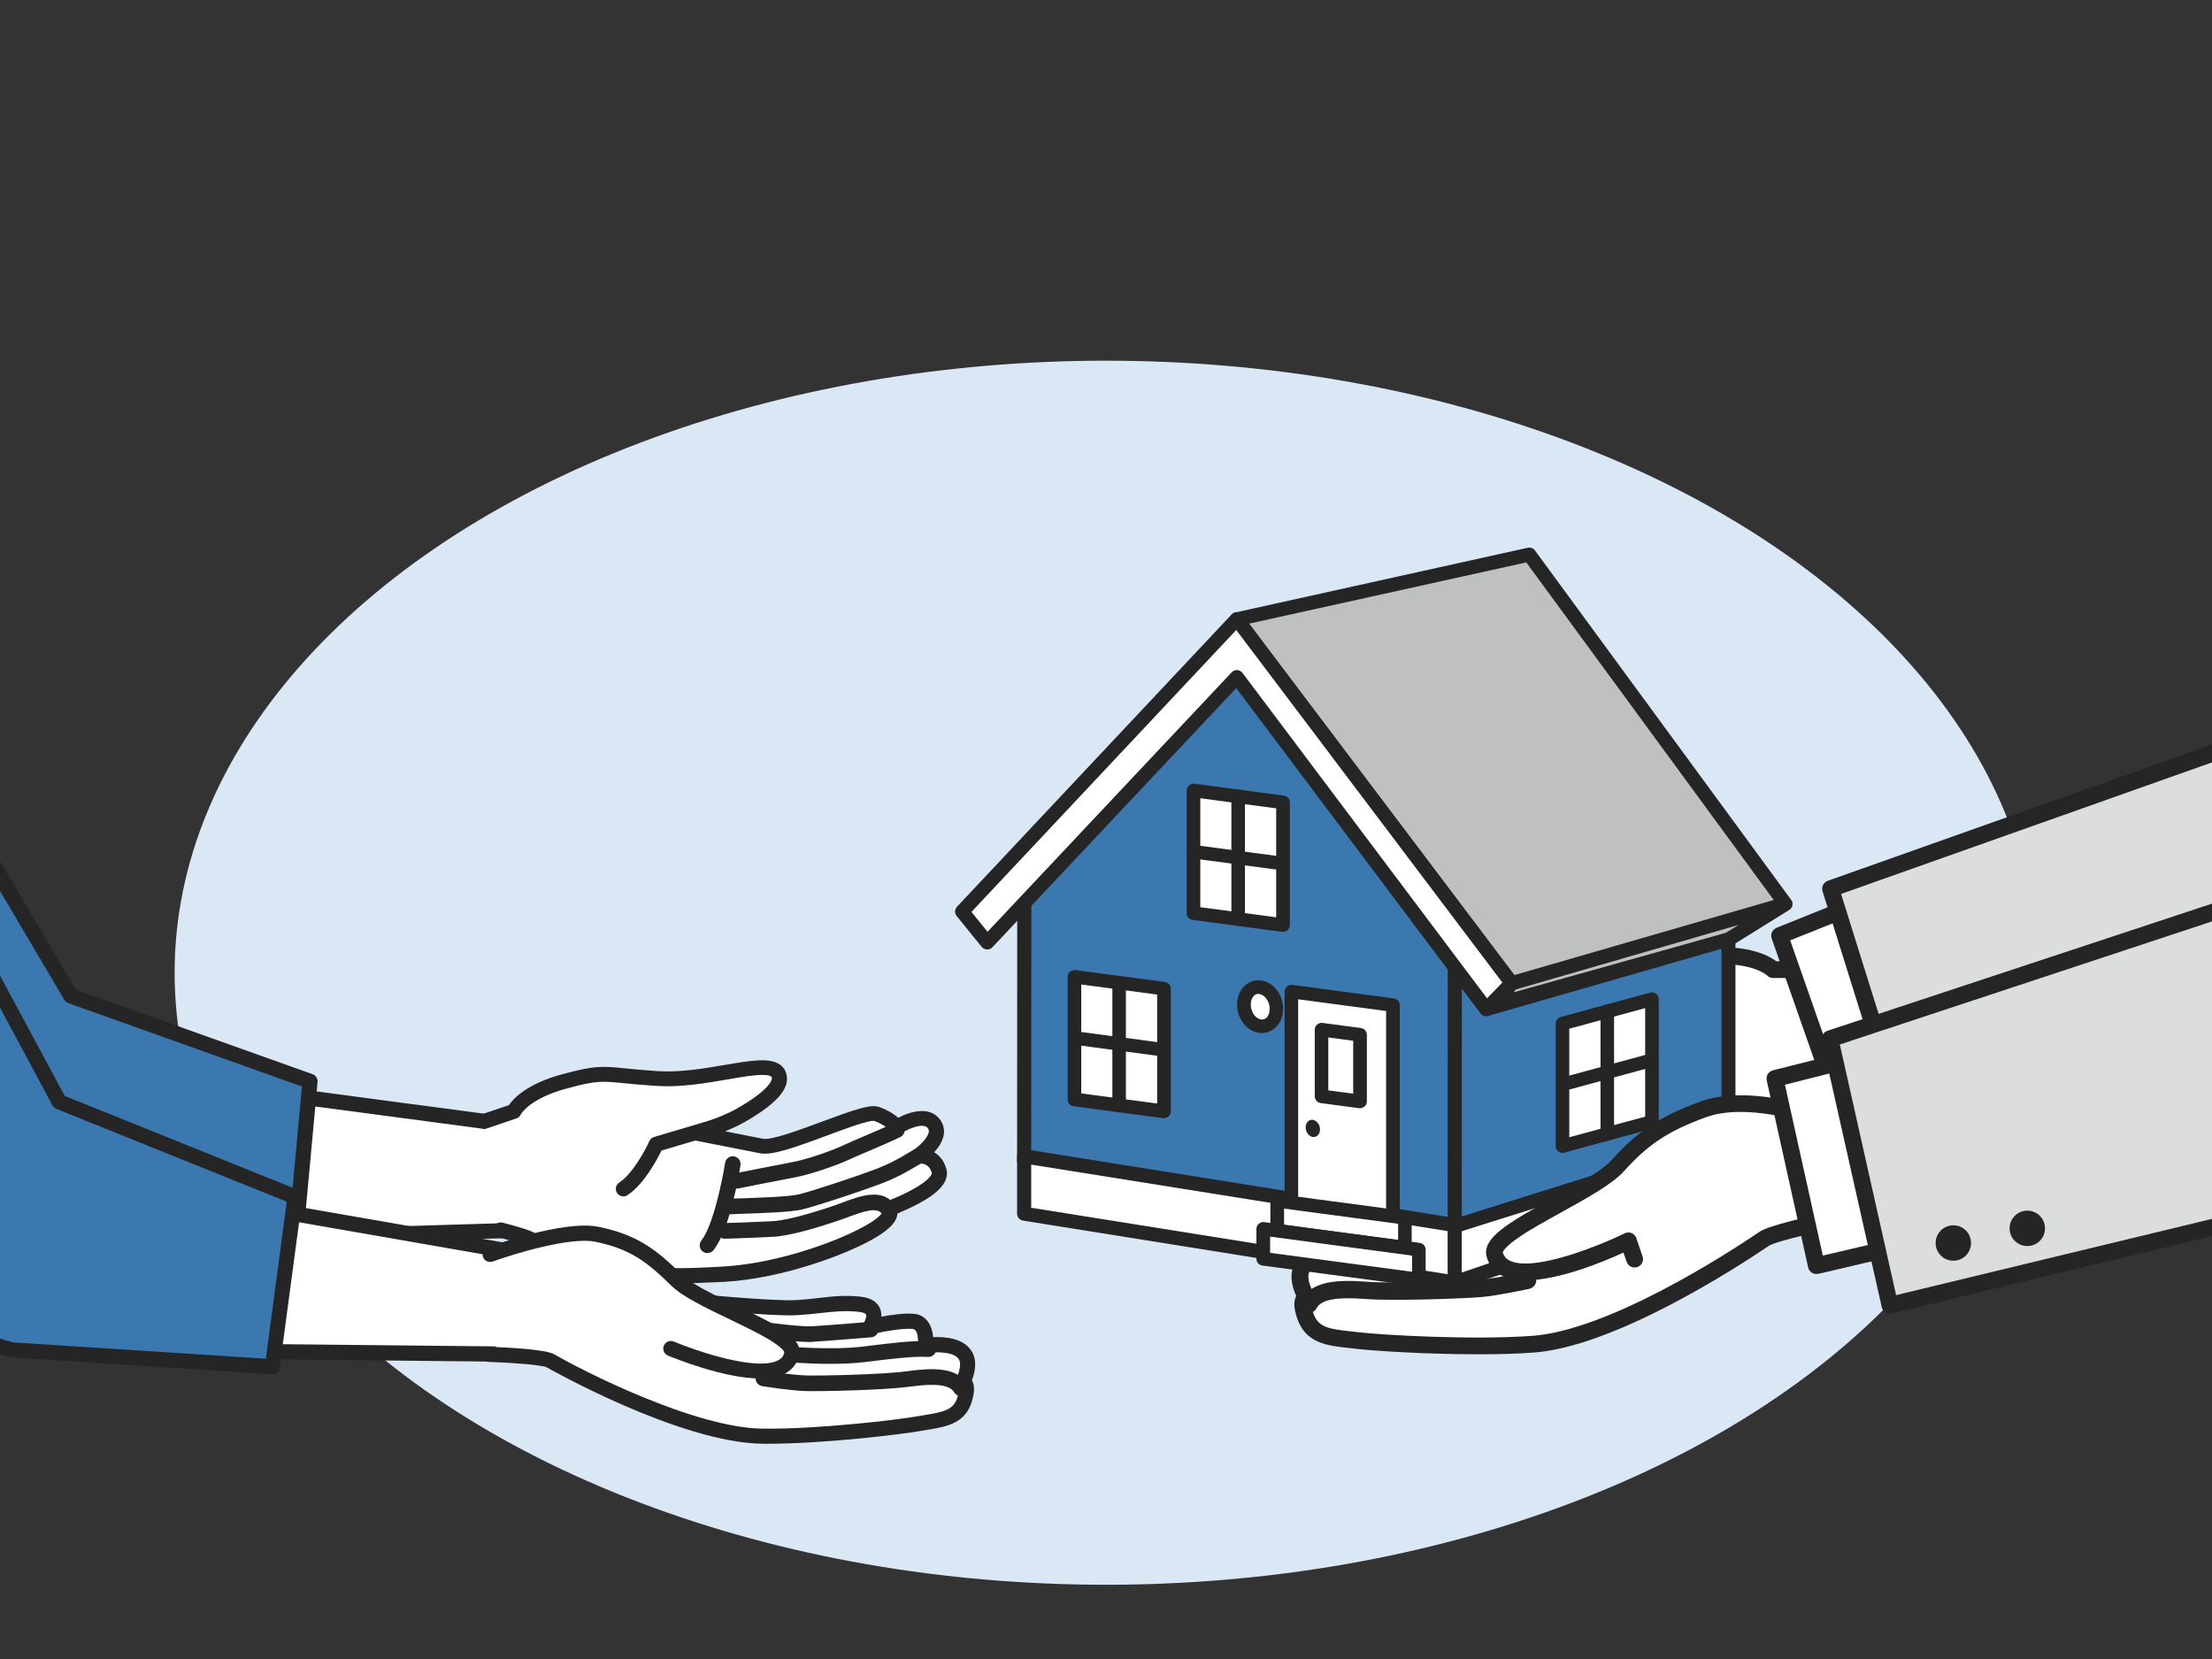
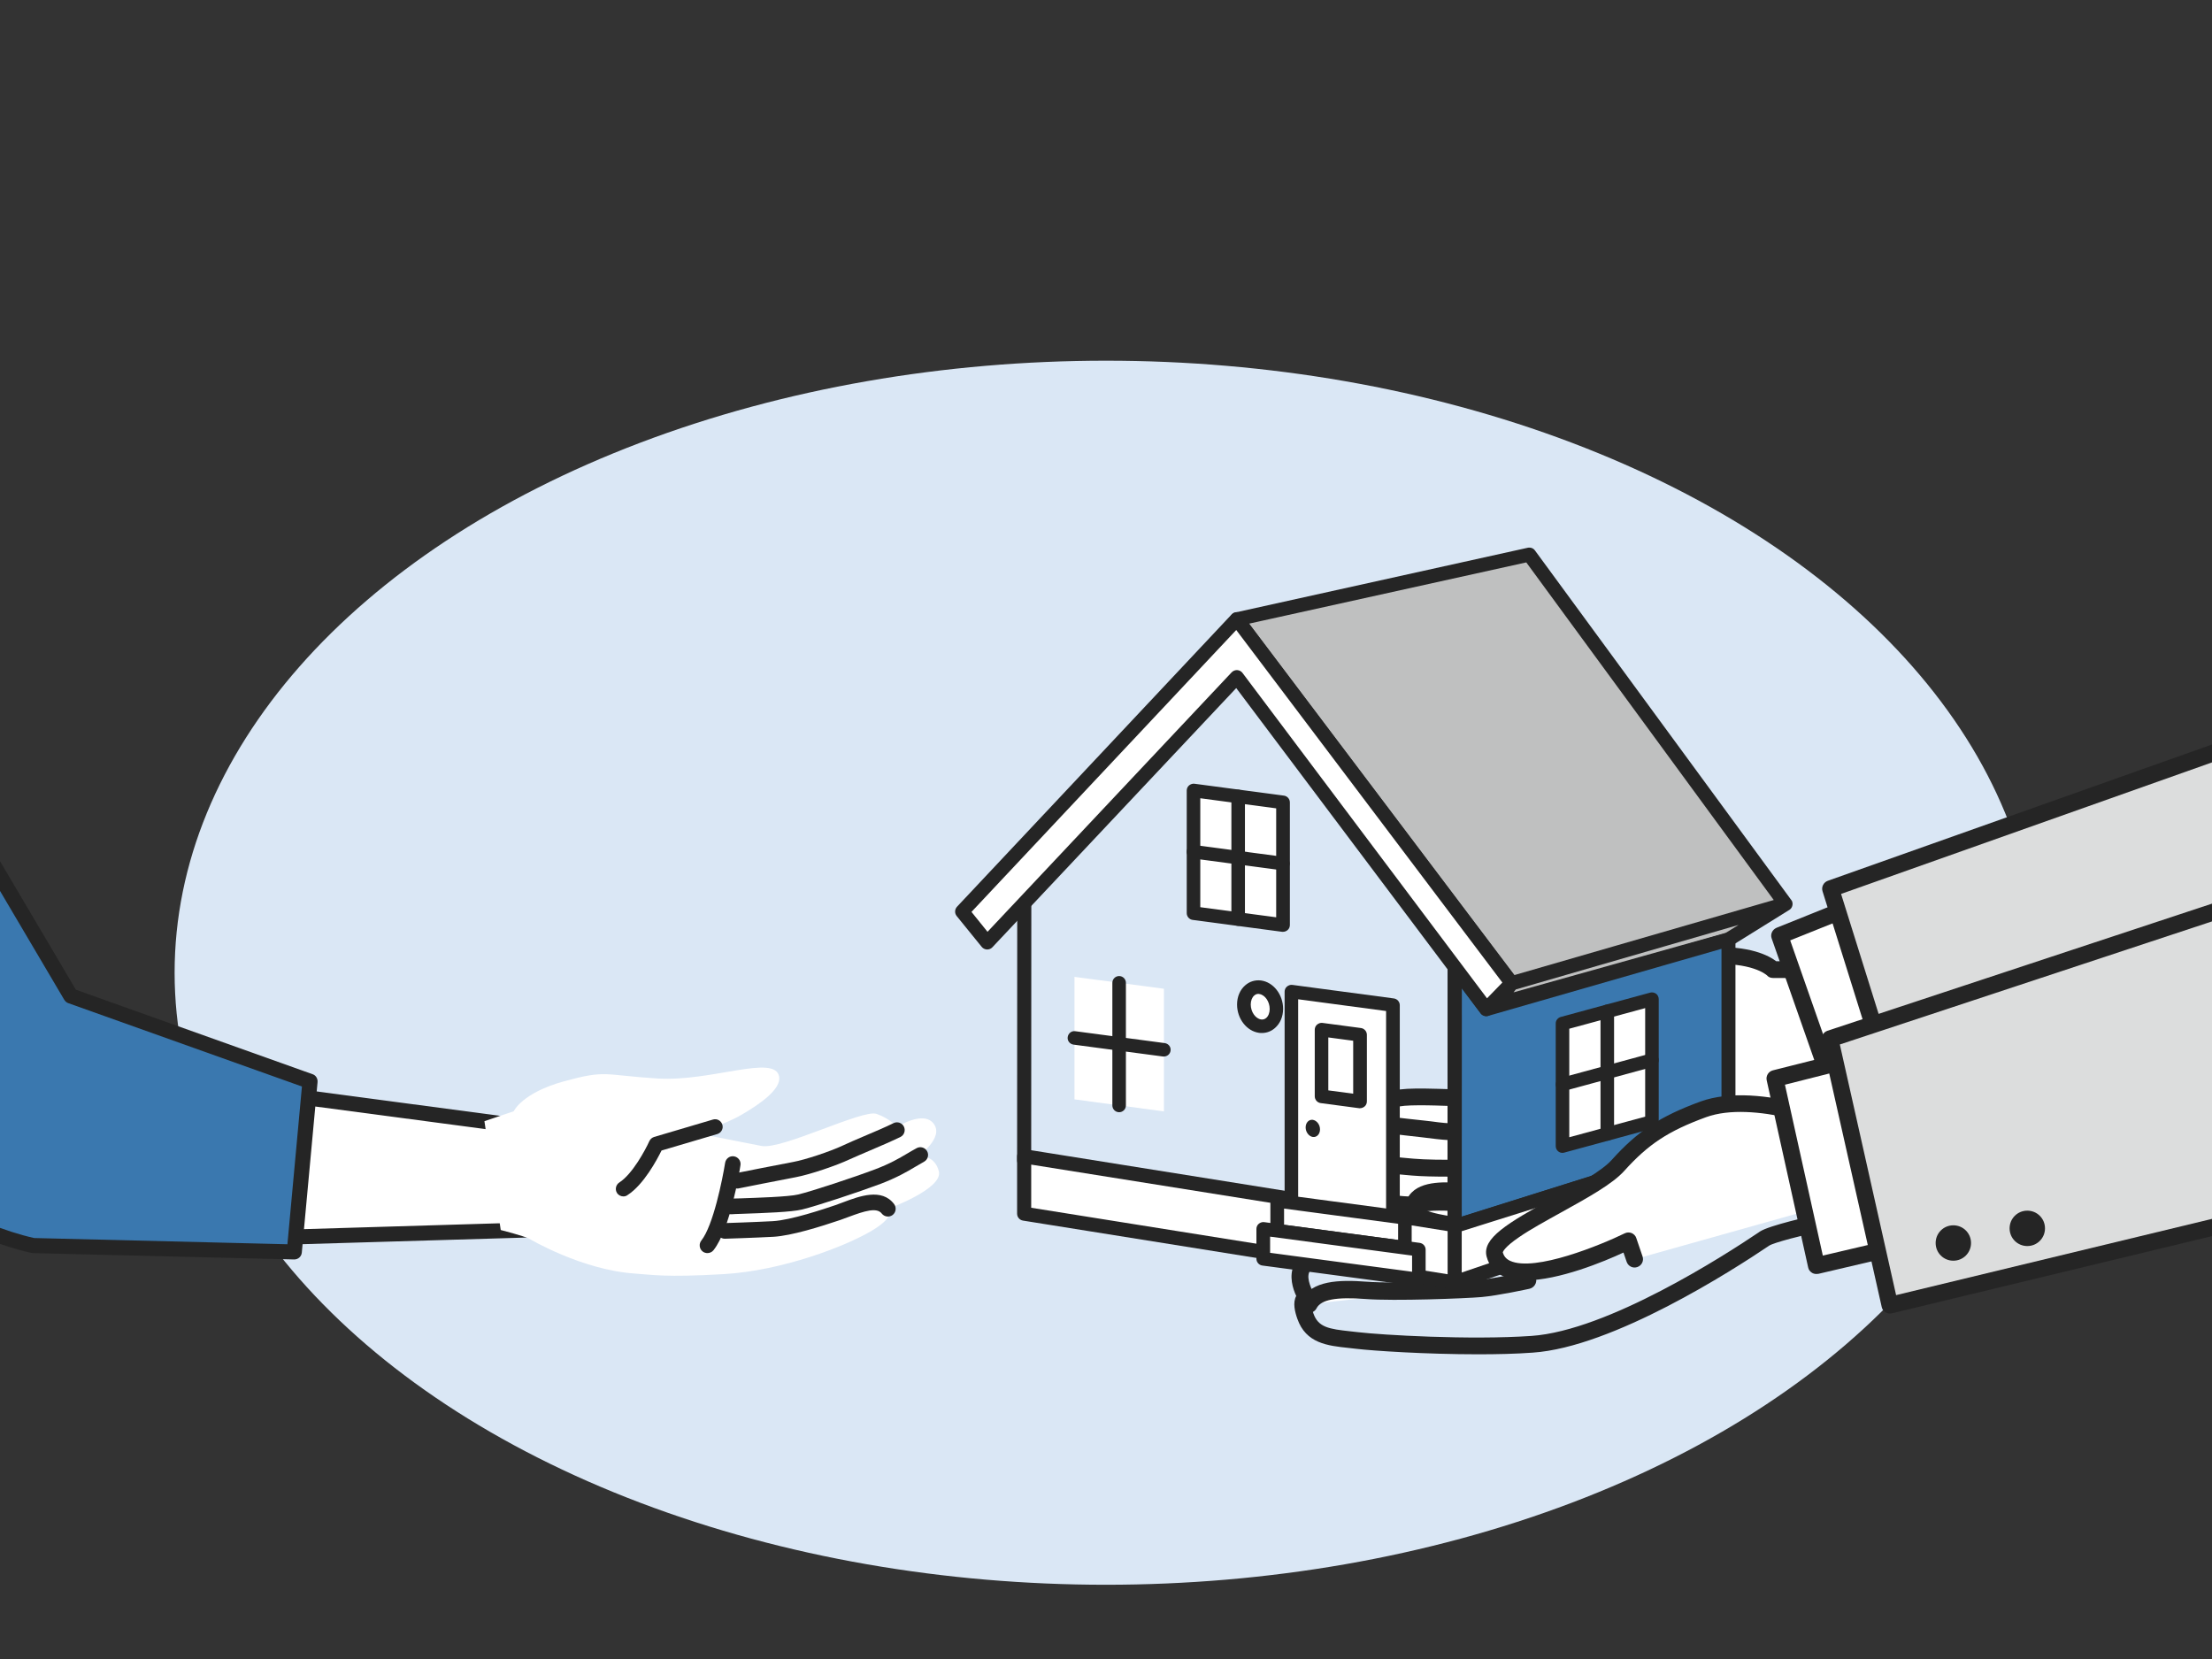
<svg xmlns="http://www.w3.org/2000/svg" xmlns:xlink="http://www.w3.org/1999/xlink" version="1.1" id="レイヤー_1" x="0px" y="0px" viewBox="0 0 1600 1200" style="enable-background:new 0 0 1600 1200;" xml:space="preserve">
  <rect x="0" y="0" width="1600" height="1200" fill="#333333" stroke="none" />
  <style type="text/css">
	.st0{fill:#DAE7F5;}
	.st1{fill:#E6E6E6;stroke:#000000;stroke-width:11;stroke-linecap:round;stroke-linejoin:round;stroke-miterlimit:10;}
	.st2{clip-path:url(#SVGID_00000096763369236075323840000014087196239541600941_);}
	.st3{fill:#FFFFFF;}
	.st4{fill:#252525;}
	.st5{fill:#3A78AF;}
	.st6{clip-path:url(#SVGID_00000001622592338808796570000000113909699953386156_);}
	.st7{clip-path:url(#SVGID_00000129910030529931667680000001851513664748893611_);}
	.st8{fill:#DCDDDD;}
	.st9{fill:#BFC0C0;}
	.st10{fill:none;}
</style>
  <g id="レイヤー_2_00000129196822865347424440000015529945374546087046_">
    <ellipse class="st0" cx="800" cy="703.6" rx="673.7" ry="442.7" />
  </g>
  <g id="レイヤー_1_00000139986293068902327920000010801284633863053730_">
    <path class="st1" d="M66.2,694.3" />
    <g>
      <g>
        <defs>
          <rect id="SVGID_1_" width="732.6" height="1200" />
        </defs>
        <clipPath id="SVGID_00000103258578911674514830000018115732814693997239_">
          <use xlink:href="#SVGID_1_" style="overflow:visible;" />
        </clipPath>
        <g style="clip-path:url(#SVGID_00000103258578911674514830000018115732814693997239_);">
          <g>
            <polyline class="st3" points="392.4,889.4 162.9,896.2 172.1,787.5 393.2,816.9      " />
            <path class="st4" d="M162.9,901.7c-1.5,0-2.9-0.6-4-1.7c-1.1-1.1-1.6-2.7-1.5-4.2l9.1-108.8c0.1-1.5,0.9-2.9,2-3.8       c1.2-0.9,2.7-1.4,4.2-1.2L394,811.4c3,0.4,5.1,3.1,4.7,6.1s-3.1,5.1-6.1,4.7L177,793.6l-8.1,97l223.4-6.7       c3-0.1,5.5,2.3,5.6,5.3s-2.3,5.5-5.3,5.6l-229.5,6.8C163.1,901.7,163,901.7,162.9,901.7z" />
          </g>
          <g>
            <path class="st5" d="M-82.6,493.7L51.2,720.4l173,61.7l-11.4,123.4L24,900.9c-87.6-19.4-212.3-122.8-212.3-122.8" />
            <path class="st4" d="M212.8,911h-0.1l-188.8-4.6c-0.4,0-0.7-0.1-1-0.1C-65,886.9-186.6,786.7-191.8,782.4       c-2.3-1.9-2.6-5.4-0.7-7.7c1.9-2.3,5.4-2.6,7.7-0.7c1.2,1,124.2,102.4,209.5,121.5l183.2,4.5l10.5-114.1l-169-60.3       c-1.2-0.4-2.2-1.3-2.9-2.4L-87.3,496.5c-1.5-2.6-0.7-6,1.9-7.5s6-0.7,7.5,1.9l132.8,225L226.1,777c2.4,0.8,3.8,3.2,3.6,5.7       l-11.4,123.4C218,908.9,215.7,911,212.8,911z" />
          </g>
          <g>
            <path class="st3" d="M362.2,889.7c0,0,16.2,4.1,20.6,6.3c0,0,37.9,22.6,76.4,25.2c12.1,0.8,21.9,2.9,64.4,0.4       s88.2-20.2,107-31.4c18.8-11.3,11.4-15.7,11.4-15.7s40.4-14.6,37.1-27.3c-3.3-12.7-15.2-10.8-15.2-10.8s19-13.1,11.6-23.4       c-7.4-10.3-26.7,2.2-26.7,2.2s-4.7-6-14.8-9.5c-10-3.5-68.5,26.1-83.2,23.2c-14.8-2.9-47.4-9.3-47.4-9.3s19.3-5.4,32.7-13.1       c14.4-8.3,28.9-18.9,27.5-27.6c-2.7-16.8-49,3.7-88.2,1.2s-36.6-6.4-67.3,2c-30.6,8.4-36.5,21.7-36.5,21.7l-21.2,7.2" />
-             <path class="st4" d="M489.7,928.3c-11.7,0-18.7-0.6-24.7-1.1c-2.1-0.2-4.1-0.4-6.1-0.5c-38.3-2.5-75.2-23.7-78.7-25.8       c-3.1-1.4-13.4-4.3-19.4-5.9c-2.9-0.8-4.7-3.7-3.9-6.7c0.8-2.9,3.7-4.7,6.7-3.9c2.8,0.7,17,4.4,21.7,6.7       c0.1,0.1,0.3,0.1,0.4,0.2c0.4,0.2,37.3,22,74,24.4c2.1,0.1,4.2,0.3,6.3,0.5c10.1,0.9,22.6,2,57.4-0.1       c40.8-2.4,85.7-19.4,104.6-30.7c6.7-4,9-6.6,9.8-7.8c-0.8-1.1-1.2-2.4-1-3.7c0.2-2.1,1.6-3.9,3.6-4.6c0.1,0,9.9-3.6,19.1-8.6       c12.9-7,14.7-11.4,14.5-12.2c-1.9-7.1-7.5-7-9.2-6.8c-2.5,0.4-4.9-1-5.9-3.4c-0.9-2.4-0.1-5.1,2-6.5       c3.2-2.2,10.1-8.3,10.9-12.9c0.2-1.1,0-1.9-0.6-2.8c-3.2-4.5-14.6,0.6-19.3,3.6c-2.4,1.5-5.5,1-7.3-1.2c0,0-4-4.8-12.2-7.7       c-4.1-0.7-22.2,6.1-34.3,10.6c-23.6,8.8-39.8,14.5-48.3,12.8l-47.4-9.3c-2.5-0.5-4.3-2.6-4.4-5.2c-0.1-2.5,1.6-4.8,4-5.5       c0.2-0.1,18.8-5.3,31.5-12.6c20.5-11.8,25.2-19.3,24.8-22c-0.1-0.6-0.3-0.8-0.5-0.9c-3.8-2.7-18.6-0.2-31.7,2.1       c-15.8,2.7-33.7,5.8-50.9,4.7c-10.5-0.7-17.9-1.4-23.9-2c-16.1-1.6-20-2-41.6,3.9c-26.1,7.1-32.5,17.8-33,18.7       c-0.6,1.5-1.7,2.4-3.2,2.9l-21.2,7.2c-2.9,1-6-0.6-6.9-3.4c-1-2.9,0.6-6,3.4-6.9l19.3-6.5c3.2-4.8,12.9-15.4,38.7-22.4       c23.5-6.4,28.7-5.9,45.6-4.2c5.9,0.6,13.2,1.3,23.5,2c15.9,1,33.2-1.9,48.4-4.5c18.8-3.2,32.4-5.5,39.9-0.2       c2.7,1.9,4.4,4.7,4.9,8.1c1.6,9.9-8,20.5-30.1,33.2c-4.5,2.6-9.6,4.9-14.5,6.9l27.4,5.4c6.1,1.2,27.1-6.6,42.4-12.3       c24.8-9.2,35.5-12.8,41.6-10.7c6.5,2.3,11,5.4,13.9,7.8c9.3-4.9,23.1-8.5,30.3,1.5c2.3,3.2,3.2,7.1,2.5,11       c-0.8,4.7-3.8,9.1-6.9,12.5c3.8,2.2,7.3,6.1,8.9,12.4c3.1,12.1-14.3,21.5-20,24.6s-11.5,5.6-15.5,7.3       c-0.2,5.5-5.2,11-15.5,17.2c-19.8,11.9-66.9,29.7-109.5,32.2C509.1,927.9,498.2,928.3,489.7,928.3z" />
-           </g>
-           <g>
-             <path class="st3" d="M517.3,815l-42.6,12.6c0,0-10.8,24-23.8,32.3" />
+           </g>
+           <g>
+             <path class="st3" d="M517.3,815l-42.6,12.6" />
            <path class="st4" d="M450.9,865.4c-1.8,0-3.6-0.9-4.6-2.5c-1.6-2.5-0.9-5.9,1.7-7.6c9.5-6.1,18.9-23.7,21.7-29.9       c0.7-1.5,1.9-2.5,3.4-3l42.6-12.6c2.9-0.9,5.9,0.8,6.8,3.7c0.9,2.9-0.8,5.9-3.7,6.8l-40.3,11.9c-3.2,6.5-12.9,24.8-24.7,32.3       C453,865.1,452,865.4,450.9,865.4z" />
          </g>
          <g>
            <path class="st3" d="M530,841.9c0,0-7,44.5-18.3,58.9" />
            <path class="st4" d="M511.7,906.4c-1.2,0-2.5-0.4-3.5-1.2c-2.4-1.9-2.8-5.5-0.9-7.9c8.6-10.8,15.3-44.3,17.2-56.2       c0.5-3.1,3.4-5.2,6.4-4.7c3.1,0.5,5.2,3.4,4.7,6.4c-0.7,4.7-7.5,46.4-19.5,61.5C515,905.7,513.3,906.4,511.7,906.4z" />
          </g>
          <g>
            <path class="st3" d="M648.9,817.4c-10.3,5.1-28,12.1-36.9,16.2c-9.4,4.4-27.7,10.6-37.4,12.4c-9.7,1.8-41.3,8.1-41.3,8.1" />
            <path class="st4" d="M533.3,859.7c-2.6,0-5-1.8-5.5-4.5c-0.6-3,1.4-6,4.4-6.6c0.3-0.1,31.8-6.3,41.4-8.1       c8.8-1.6,26.6-7.5,36-11.9c3.8-1.8,9.2-4.1,14.8-6.5c7.5-3.2,16.1-6.8,21.9-9.7c2.8-1.4,6.2-0.2,7.5,2.5       c1.4,2.8,0.2,6.2-2.5,7.5c-6.1,3-14.8,6.7-22.5,10c-5.6,2.4-10.8,4.6-14.5,6.3c-9.2,4.3-28.1,10.8-38.7,12.8       c-9.6,1.8-40.9,8-41.3,8.1C534.1,859.7,533.7,859.7,533.3,859.7z" />
          </g>
          <g>
            <path class="st3" d="M665.6,835.4c-8.7,4.7-15.5,9.9-30.7,15.7c-15.3,5.8-46.3,16-56.3,18.4s-47.7,2.9-50,3.2" />
            <path class="st4" d="M528.5,878.3c-2.8,0-5.2-2.1-5.5-4.9c-0.4-3.1,1.8-5.9,4.9-6.3c0.8-0.1,2.2-0.2,7.9-0.3       c11.2-0.4,34.6-1.1,41.6-2.8c10-2.4,40.8-12.6,55.6-18.2c10.8-4.1,17.1-7.8,23.2-11.4c2.2-1.3,4.4-2.6,6.8-3.9       c2.7-1.5,6.1-0.5,7.6,2.2s0.5,6.1-2.2,7.6c-2.2,1.2-4.2,2.4-6.4,3.7c-6.2,3.7-13.3,7.8-25,12.3c-15.5,5.8-46.5,16.1-57,18.6       c-7.5,1.8-26.5,2.5-43.8,3.1c-3.1,0.1-6.3,0.2-6.9,0.3C529,878.3,528.7,878.3,528.5,878.3z" />
          </g>
          <path class="st4" d="M524.2,896c-3,0-5.5-2.4-5.6-5.5s2.4-5.7,5.5-5.8c0.2,0,21.9-0.7,34.8-1.4c13.2-0.7,37.4-8.9,45.4-11.6      c1.8-0.6,3.7-1.3,5.7-2.1c11.7-4.4,27.8-10.4,36.7,1.3c1.9,2.5,1.4,6-1,7.9c-2.5,1.9-6,1.4-7.9-1c-3.6-4.7-12.6-1.8-23.9,2.4      c-2.1,0.8-4.1,1.5-6,2.2c-14.5,4.9-35.2,11.4-48.4,12.2c-13,0.7-34.8,1.4-35,1.4C524.3,896,524.2,896,524.2,896z" />
        </g>
      </g>
      <g>
        <defs>
-           <rect id="SVGID_00000064313362267530436270000000335388640384306053_" width="732.6" height="1200" />
-         </defs>
+           </defs>
        <clipPath id="SVGID_00000069365321220056878460000001192321608035572629_">
          <use xlink:href="#SVGID_00000064313362267530436270000000335388640384306053_" style="overflow:visible;" />
        </clipPath>
        <g style="clip-path:url(#SVGID_00000069365321220056878460000001192321608035572629_);">
          <g>
            <polyline class="st3" points="402.2,980 147.4,977.2 162.2,868.9 406.2,907.6      " />
            <path class="st4" d="M377,985.1L377,985.1l-229.6-2.4c-1.6,0-3-0.7-4.1-1.9s-1.5-2.7-1.3-4.3l13.5-108.3c0.2-1.5,1-2.8,2.2-3.7       s2.7-1.3,4.2-1l219.8,38.3c3,0.5,5,3.4,4.5,6.3c-0.5,3-3.4,5-6.3,4.5l-214.1-37.3l-12,96.5l223.5,2.3c3,0,5.4,2.5,5.4,5.5       C382.5,982.7,380,985.1,377,985.1z" />
          </g>
          <g>
            <path class="st3" d="M353.9,979.6c0,0,38.5,1.2,44.3,4.6c5.8,3.4,96.9,54,153.7,54.6c40.1,0.4,97.7-6.4,113.5-9.2       c15.7-2.8,28.5-3.3,32.6-17.8c3.5-12.4-1.6-11.7-1.6-11.7s6.4-11.3,2.3-19.1c-6-11.5-29.1-7.6-29.1-7.6s1.9-16.2-8.5-17.4       c-10.4-1.3-31.6,3.9-31.6,3.9s9.4-14.6-7.5-16.4c-16.9-1.8-26.8,1.3-45.4,2.4c-18.6,1.1-84.6-5.5-84.6-5.5l-77-31.2" />
            <path class="st4" d="M555.2,1044.3c-1.1,0-2.3,0-3.4,0c-60.2-0.6-155.5-54.8-156.4-55.3c-3.4-1.7-24.3-3.3-41.7-3.9       c-3-0.1-5.4-2.6-5.3-5.6s2.6-5.4,5.6-5.3c12,0.4,40.5,1.7,46.9,5.4c19.2,11.2,101.2,53.3,151,53.8c40.3,0.4,97.5-6.4,112.5-9.1       c1.6-0.3,3.3-0.6,4.8-0.8c14-2.3,20.8-3.9,23.4-13.1c0.8-2.8,1-4.5,1-5.5c-0.8-0.4-1.4-1-1.9-1.8c-1.1-1.7-1.2-3.9-0.2-5.7       c1.3-2.3,4.4-9.8,2.2-13.9c-3.1-6-17.1-5.8-23.3-4.8c-1.7,0.3-3.4-0.2-4.7-1.4c-1.2-1.2-1.9-2.9-1.7-4.6       c0-0.1,0.9-10.8-3.7-11.4c-7.7-0.9-24,2.4-29.6,3.8c-2.2,0.5-4.5-0.3-5.8-2.1s-1.4-4.3-0.1-6.1c1.1-1.7,2.2-4.8,1.6-6.1       c-0.3-0.6-1.8-1.5-5.1-1.9c-10.4-1.1-17.9-0.2-27.3,0.8c-5,0.6-10.6,1.2-17.2,1.6c-18.8,1.1-82.8-5.3-85.5-5.5       c-0.5-0.1-1-0.2-1.5-0.4l-76.9-31.1c-2.8-1.1-4.2-4.3-3-7.1c1.1-2.8,4.3-4.2,7.1-3l76.2,30.8c7.5,0.7,66,6.4,83,5.4       c6.3-0.4,11.5-1,16.6-1.6c9.7-1.1,18.1-2.1,29.7-0.9c8.7,0.9,12.3,4.9,13.8,8c1,2.1,1.3,4.4,1.2,6.5c7.4-1.4,17.5-2.8,24.2-2       c8.5,1,12.6,8.6,13.3,16.8c8.6-0.4,22.9,0.6,28.4,11.2c3.6,6.9,1.5,15.1-0.4,20c2.6,4.3,1.4,10.4,0.1,14.9       c-4.6,16.3-18.6,18.7-32.2,20.9c-1.5,0.3-3.1,0.5-4.7,0.8C651.5,1037.6,595.9,1044.3,555.2,1044.3z" />
          </g>
          <g>
            <path class="st3" d="M695,1004.2c-5.4-9.1-19.6-9.3-37.7-6.8c-18.1,2.5-63.7,3.4-74.4,3.1c-10.8-0.3-30.7-3.5-30.7-3.5" />
            <path class="st4" d="M695,1009.8c-1.9,0-3.8-1-4.8-2.7c-3.2-5.4-13.1-6.7-32.1-4.1c-18.8,2.6-64.9,3.5-75.3,3.2       c-11-0.3-30.6-3.4-31.5-3.6c-3.1-0.5-5.2-3.4-4.7-6.4s3.4-5.2,6.4-4.7c0.2,0,19.7,3.1,30,3.4c9.9,0.3,55.6-0.6,73.5-3.1       c18.1-2.5,35.8-3,43.3,9.5c1.6,2.7,0.7,6.1-1.9,7.7C697,1009.5,696,1009.8,695,1009.8z" />
          </g>
          <g>
            <path class="st3" d="M671.5,975.9c-11.4-0.5-24.6,1.1-46.5,3.8c-24.2,3-58.2-0.1-63.4-0.7" />
            <path class="st4" d="M600.1,986.5c-17.7,0-34.4-1.5-39.2-2c-3.1-0.4-5.3-3.2-4.9-6.3c0.4-3.1,3.2-5.3,6.3-4.9       c6.8,0.8,39.1,3.5,62,0.7c23.2-2.9,35.8-4.4,47.5-3.8c3.1,0.1,5.5,2.8,5.4,5.9c-0.1,3.1-2.8,5.5-5.9,5.4       c-10.7-0.5-23,0.9-45.6,3.7C617.8,986.2,608.8,986.5,600.1,986.5z" />
          </g>
          <g>
            <path class="st3" d="M629.7,961.9c0,0-31.2,2.6-41.7,3.2c-9.7,0.6-35.5-3.1-35.5-3.1" />
            <path class="st4" d="M585.7,970.7c-11.3,0-33-3.1-34-3.2c-3.1-0.4-5.2-3.3-4.8-6.4c0.4-3.1,3.3-5.2,6.4-4.8       c7,1,26.9,3.5,34.4,3c10.3-0.6,41.3-3.1,41.6-3.2c3.1-0.3,5.8,2,6.1,5.1s-2,5.8-5.1,6.1c-1.3,0.1-31.4,2.6-41.8,3.2       C587.5,970.7,586.6,970.7,585.7,970.7z" />
          </g>
          <g>
            <path class="st3" d="M485.2,975.4c0,0,81.4,34.1,87.4,3.6c2.9-14.8-65.6-35.4-83.5-53s-30.8-27.6-57.4-33.1       c-24-5-77.3,14.6-77.3,14.6" />
            <path class="st4" d="M549.9,997.1c-26.1,0-61.9-14.6-66.8-16.6c-2.8-1.2-4.1-4.4-2.9-7.2s4.4-4.1,7.2-2.9       c15.7,6.6,59.9,21.8,75.5,13.5c2.5-1.3,3.9-3.1,4.4-5.8c-0.1-0.5-1.3-3.3-11.2-9.3c-7.6-4.5-17.9-9.5-27.9-14.3       c-17.7-8.5-34.5-16.5-42.8-24.7c-18-17.7-30.1-26.5-54.7-31.6c-18.4-3.8-59.9,9.1-74.3,14.3c-2.8,1-6-0.4-7-3.3       c-1-2.8,0.4-6,3.3-7c2.2-0.8,55-20,80.3-14.8c27.1,5.6,41,15.6,60.1,34.5c7,6.9,23.7,14.9,39.8,22.6       c30.5,14.5,47.6,23.4,45.2,35.4c-1.2,5.9-4.7,10.6-10.1,13.5C563.1,996.1,556.8,997.1,549.9,997.1z" />
          </g>
          <g>
            <path class="st5" d="M-81.7,565.2L42.9,797l170.4,68.7l-16.4,122.8L8.4,976.3c-86.8-22.9-207.2-131.2-207.2-131.2" />
            <path class="st4" d="M196.9,994c-0.1,0-0.2,0-0.4,0L8.1,981.8c-0.4,0-0.7-0.1-1-0.2c-87.1-23-204.5-128-209.5-132.4       c-2.2-2-2.4-5.5-0.4-7.7s5.5-2.4,7.7-0.4c1.2,1.1,120,107.3,204.5,129.9l182.9,11.8l15.1-113.6L40.8,802.1       c-1.2-0.5-2.2-1.4-2.8-2.5L-86.5,567.8c-1.4-2.7-0.4-6,2.2-7.4c2.7-1.4,6-0.4,7.4,2.2L46.8,792.7l168.5,67.9       c2.3,0.9,3.7,3.3,3.4,5.8l-16.4,122.8C202,992,199.6,994,196.9,994z" />
          </g>
        </g>
      </g>
    </g>
    <g>
      <g>
        <defs>
          <rect id="SVGID_00000183229780619781984990000004019402372221575594_" x="646.1" width="953.9" height="1200" />
        </defs>
        <clipPath id="SVGID_00000035521946147605676420000001815319300779365808_">
          <use xlink:href="#SVGID_00000183229780619781984990000004019402372221575594_" style="overflow:visible;" />
        </clipPath>
        <g style="clip-path:url(#SVGID_00000035521946147605676420000001815319300779365808_);">
          <g>
            <g>
              <g>
                <path class="st3" d="M1323.1,788.6c0,0-15.6,10.1-19.5,14c0,0-32,37.3-71.7,53.5c-12.5,5.1-22.1,10.8-67.8,23.2         c-45.7,12.4-100.2,9.9-124,4.7c-23.9-5.2-17.6-12.5-17.6-12.5s-47.7-1.1-48.7-15.7c-1-14.5,12.5-14.5,12.5-14.5         s-24.9-9.4-20.7-22.9s29-7.2,29-7.2s2.9-8,12.2-15.2c9.4-7.2,81.4,3.3,96-5c14.5-8.3,46.7-26.6,46.7-26.6s-22.3,1.2-39.1-2.2         c-18.1-3.6-37.1-9.7-38.7-19.4c-3.1-18.7,53-13.4,93.5-29.9s36.4-19.6,71.6-21.6c35.3-2,46.2,10,46.2,10l24.9,0.1" />
                <path class="st4" d="M1089.5,894.4c-20.8,0-39-1.8-50.7-4.4c-13.1-2.9-20.2-6.9-22.5-12.6c-4.8-0.3-11.8-0.9-18.9-2.2         c-7.1-1.2-28.8-5-29.8-18.9c-0.5-7.8,2.3-12.5,4.7-15.1c0,0,0,0,0.1-0.1c-7.9-5.1-16.1-13.4-12.7-24.4         c4-13,19.9-14.1,31.4-12.2c2.1-3.5,5.8-8.5,11.8-13.2c5.7-4.4,18.2-4.4,47.6-3.4c18.1,0.6,43,1.4,49-2l27-15.4         c-5.8-0.4-12-1-17.7-2.2c-27.9-5.6-41.7-13.3-43.5-24.4c-0.6-3.7,0.2-7.3,2.3-10.3c6-8.3,21.2-10.7,42.2-13.9         c17-2.6,36.2-5.6,52.6-12.3c10.6-4.3,18.1-7.7,24.1-10.4c17.2-7.8,22.4-10.1,49.5-11.7c29.7-1.7,43.7,6.1,48.8,10h22.6         c3.4,0,6.1,2.7,6.1,6.1c0,3.4-2.7,6.1-6.1,6.1l0,0l-24.9-0.1c-1.8,0-3.3-0.6-4.4-1.9c-0.8-0.7-11.3-9.7-41.4-8         c-24.9,1.4-28.8,3.2-45.2,10.6c-6.1,2.8-13.7,6.2-24.5,10.6c-17.8,7.2-37.7,10.3-55.4,13.1c-14.6,2.3-31.2,4.8-34.2,9         c-0.2,0.2-0.3,0.4-0.2,1.1c0.5,2.9,8.2,9.2,33.9,14.4c15.9,3.2,37.4,2.1,37.6,2.1c2.8-0.1,5.4,1.7,6.2,4.4         c0.8,2.7-0.4,5.6-2.8,7l-46.7,26.6c-8.4,4.8-27.4,4.5-55.5,3.6c-14.3-0.5-35.8-1.2-39.9,1c-7.6,5.9-10.1,12.4-10.2,12.5         c-1.1,2.9-4.2,4.6-7.2,3.8c-6-1.5-19.8-2.8-21.6,3.1c-1.8,5.9,10.9,13.1,17,15.4c2.7,1,4.4,3.9,3.8,6.8c-0.5,2.9-3,5-6,5l0,0         c-0.8,0-3.5,0.4-5,2.1c-1.1,1.2-1.6,3.2-1.4,5.9c0.1,0.9,3.6,4.9,19.6,7.7c11.5,2,23.1,2.3,23.2,2.3c2.4,0.1,4.5,1.5,5.4,3.6         c0.6,1.4,0.7,2.9,0.2,4.3c1.3,1,4.7,2.9,13.1,4.7c23.9,5.2,77.2,7.3,121.1-4.6c37.4-10.1,50.2-15.7,60.5-20.2         c2.2-1,4.3-1.9,6.5-2.8c37.8-15.5,69.1-51.5,69.4-51.9c0.1-0.1,0.2-0.2,0.3-0.3c4.1-4.1,17.8-13,20.5-14.8         c2.8-1.8,6.6-1,8.4,1.8s1,6.6-1.8,8.4c-5.7,3.7-15.6,10.4-18.4,13c-2.9,3.4-34.4,38.8-73.8,55c-2.1,0.9-4.1,1.7-6.3,2.7         c-10.7,4.6-24,10.4-62.2,20.8C1141.1,891.9,1113.6,894.4,1089.5,894.4z" />
              </g>
              <g>
                <path class="st3" d="M1133.2,764.7l49.4-1.8c0,0,19.9,21.5,36.5,25.7" />
                <path class="st4" d="M1219.1,794.7c-0.5,0-1-0.1-1.5-0.2c-15.1-3.8-31.8-19.7-37.5-25.4l-46.7,1.7c-3.3,0.1-6.2-2.5-6.3-5.9         c-0.1-3.4,2.5-6.2,5.9-6.3l49.4-1.8c1.8,0,3.5,0.6,4.7,1.9c5.2,5.6,21.4,20.8,33.5,23.9c3.3,0.8,5.2,4.1,4.4,7.4         C1224.3,792.8,1221.8,794.7,1219.1,794.7z" />
              </g>
              <g>
                <path class="st3" d="M1129.3,797.6c0,0,23.1,44.5,40.1,55.6" />
                <path class="st4" d="M1169.4,859.3c-1.1,0-2.3-0.3-3.3-1c-17.9-11.7-39.8-53.2-42.2-57.9c-1.5-3-0.4-6.7,2.6-8.2         s6.7-0.4,8.2,2.6c6.2,12,25.2,44.9,38,53.3c2.8,1.8,3.6,5.6,1.8,8.4C1173.4,858.3,1171.4,859.3,1169.4,859.3z" />
              </g>
              <g>
                <path class="st3" d="M998.1,813c12.4,1.6,30.3,3.2,41.7,4.8c11.4,1.6,32.9,1.4,43.8-0.2c10.9-1.5,46.5-6,46.5-6" />
                <path class="st4" d="M1060.5,825c-8.1,0-16-0.4-21.5-1.1c-6.1-0.8-14.3-1.7-22.3-2.6c-6.7-0.7-13.6-1.5-19.4-2.2         c-3.3-0.4-5.7-3.5-5.3-6.8s3.5-5.7,6.8-5.3c5.6,0.7,12.5,1.4,19.1,2.2c8,0.9,16.3,1.7,22.6,2.6c10.4,1.4,31.2,1.4,42.1-0.2         c10.8-1.5,46.2-6,46.6-6c3.3-0.4,6.4,1.9,6.8,5.3c0.4,3.3-1.9,6.4-5.3,6.8c-0.4,0-35.7,4.5-46.4,6         C1078.3,824.5,1069.3,825,1060.5,825z" />
              </g>
              <g>
                <path class="st3" d="M986.3,841.4c10.7,0,17.5,1.2,35.6,2.8c18.2,1.6,54.5,0.6,65.9-0.5c11.4-1,51.3-13.7,53.9-14.3" />
                <path class="st4" d="M1047.7,851.1c-9.9,0-19.5-0.2-26.4-0.8c-6.1-0.5-10.8-1-15-1.4c-8-0.8-13.3-1.4-20.1-1.4         c-3.4,0-6.1-2.7-6.1-6.1c0-3.4,2.7-6.1,6.1-6.1l0,0c7.5,0,13,0.6,21.4,1.4c4.1,0.4,8.8,0.9,14.8,1.4         c17.3,1.5,52.9,0.6,64.8-0.5c8-0.7,32.9-8.2,44.9-11.7c6.1-1.8,7.6-2.3,8.4-2.4c3.3-0.6,6.5,1.5,7.2,4.8s-1.5,6.5-4.8,7.2         c-0.6,0.1-4,1.2-7.3,2.1c-18.4,5.5-38.8,11.5-47.3,12.2C1080.7,850.5,1063.8,851.1,1047.7,851.1z" />
              </g>
              <g>
                <polyline class="st3" points="1337.6,656.7 1287.3,676.9 1330.9,801.2 1370.5,786.5        " />
                <path class="st4" d="M1330.9,807.3c-0.9,0-1.8-0.2-2.6-0.6c-1.5-0.7-2.6-2-3.2-3.5l-43.6-124.4c-1.1-3.1,0.5-6.4,3.5-7.7         l50.3-20.2c3.1-1.3,6.7,0.3,7.9,3.4s-0.3,6.7-3.4,7.9l-44.9,18l39.6,113l33.9-12.5c3.2-1.2,6.7,0.4,7.8,3.6         c1.2,3.2-0.4,6.7-3.6,7.8l-39.7,14.7C1332.3,807.2,1331.6,807.3,1330.9,807.3z" />
              </g>
              <g>
                <polyline class="st8" points="1632.5,533.5 1324.1,642.9 1375.5,807.2 1651.1,749.6        " />
                <path class="st4" d="M1375.5,813.3c-2.6,0-5-1.7-5.8-4.3l-51.4-164.3c-1-3.1,0.7-6.5,3.8-7.6l308.4-109.4         c3.2-1.1,6.6,0.5,7.8,3.7c1.1,3.2-0.5,6.6-3.7,7.8l-302.9,107.4l48,153.4l270.2-56.5c3.3-0.7,6.5,1.4,7.2,4.7         s-1.4,6.5-4.7,7.2L1376.8,813C1376.4,813.3,1375.9,813.3,1375.5,813.3z" />
              </g>
            </g>
            <path class="st4" d="M1022.6,877.6c-0.7,0-1.3-0.1-2-0.3c-3.2-1.1-4.9-4.6-3.8-7.7c5.3-15.3,24.3-14.7,38.1-14.2       c2.4,0.1,4.7,0.2,6.7,0.2c9.4,0,37.8,0.1,52-3.8c13.8-3.8,36.9-10.8,37.1-10.9c3.2-1,6.6,0.8,7.6,4.1c1,3.2-0.8,6.6-4.1,7.6       c-0.2,0.1-23.5,7.1-37.4,10.9c-14.1,3.9-38.3,4.3-55.3,4.3c-2.3,0-4.6-0.1-7.1-0.2c-13.5-0.5-24-0.3-26.2,6       C1027.4,876,1025.1,877.6,1022.6,877.6z" />
          </g>
          <g>
-             <path class="st3" d="M1320,883.7c0,0-37.5,8.1-43.8,12.2c-6.2,4.2-105.1,72.1-168.1,76.4c-44.5,3.1-109-0.7-126.6-2.8       s-31.9-1.8-37.4-17.6c-4.7-13.5,1-13.1,1-13.1s-7.8-12.2-3.8-21.1c5.9-13.2,31.8-10.4,31.8-10.4s-3.2-17.8,8.2-19.9       c11.4-2.1,35.3,2.3,35.3,2.3s-11.4-15.6,7.3-18.7c18.7-3.1,29.8-0.3,50.6-0.3s93.6-11.7,93.6-11.7l83.4-39.6" />
            <path class="st4" d="M1069.1,979.6c-37.5,0-75.8-2.5-88.3-4c-1.8-0.2-3.6-0.4-5.3-0.6c-15.2-1.6-30.9-3.3-37.1-21.1       c-1.7-4.8-3.5-11.6-0.8-16.5c-2.5-5.3-5.3-14.3-1.7-22.2c5.4-12.1,21.3-14.2,30.8-14.3c0.3-9.2,4.3-17.8,13.7-19.5       c7.4-1.3,18.7-0.4,27,0.7c-0.3-2.3-0.1-4.8,0.9-7.3c1.5-3.6,5.2-8.2,14.8-9.8c12.9-2.1,22.2-1.6,33.1-1       c5.6,0.3,11.5,0.7,18.5,0.7c18.8,0,83.5-10.2,91.8-11.5l82.6-39.2c3-1.4,6.7-0.2,8.1,2.9c1.4,3,0.2,6.7-2.9,8.1l-83.4,39.6       c-0.5,0.2-1.1,0.4-1.6,0.5c-3,0.5-73.6,11.8-94.6,11.8c-7.4,0-13.7-0.4-19.2-0.7c-10.5-0.6-18.9-1.1-30.4,0.8       c-3.6,0.6-5.2,1.7-5.5,2.4c-0.6,1.4,0.9,5,2.1,6.7c1.5,2,1.6,4.7,0.3,6.8s-3.8,3.2-6.2,2.8c-6.4-1.1-24.7-3.8-33.2-2.3       c-5.1,0.9-3.4,12.8-3.3,12.9c0.3,1.9-0.3,3.8-1.6,5.2s-3.2,2.1-5.1,1.9c-7-0.7-22.5-0.1-25.6,6.8c-2.2,4.9,2.1,13.4,3.4,15.3       c1.2,1.9,1.3,4.4,0.1,6.4c-0.5,0.9-1.2,1.6-2,2.1c0.1,1.1,0.4,2.9,1.5,6c3.5,10.1,11.2,11.3,26.9,13c1.8,0.2,3.6,0.4,5.4,0.6       c16.8,2,80.8,5.8,125.5,2.7c55-3.8,139.6-58.2,164.2-74.8l1-0.7c6.7-4.4,36.8-11.2,45.9-13.1c3.3-0.7,6.5,1.4,7.2,4.7       s-1.4,6.5-4.7,7.2c-17.5,3.8-38.4,9.2-41.7,11.4l-0.9,0.6c-25.2,17-112.1,72.9-170.2,76.8       C1096.4,979.3,1082.8,979.6,1069.1,979.6z M944.9,944.9L944.9,944.9L944.9,944.9z" />
          </g>
          <g>
            <path class="st3" d="M946.9,943.3c5.4-10.4,21.2-11.6,41.4-10s70.9-0.3,82.8-1.4c11.9-1,33.9-5.9,33.9-5.9" />
            <path class="st4" d="M946.9,949.6c-1,0-2-0.2-2.9-0.7c-3.1-1.6-4.3-5.4-2.7-8.4c7.5-14.4,27.2-14.9,47.4-13.4       c20.1,1.5,70.9-0.4,81.8-1.4c11.4-1,32.9-5.7,33.1-5.8c3.4-0.7,6.7,1.4,7.5,4.8c0.7,3.4-1.4,6.7-4.8,7.5       c-0.9,0.2-22.5,4.9-34.7,6c-11.6,1-62.8,3-83.9,1.4c-21.2-1.6-32.1,0.4-35.4,6.7C951.3,948.3,949.2,949.6,946.9,949.6z" />
          </g>
          <g>
            <path class="st3" d="M973.3,907.4c27.5,1.6,22.8,1,49.8,4.2c27,3.1,64.6-3.9,70.3-4.9" />
            <path class="st4" d="M1038.4,918.4c-5.6,0-11-0.2-16.1-0.8l-1-0.1c-22.1-2.5-22.1-2.5-38.7-3.5c-2.7-0.2-5.9-0.3-9.7-0.5       c-3.4-0.2-5.9-3.1-5.7-6.4c0.2-3.4,3.1-5.9,6.4-5.7c3.8,0.2,7,0.4,9.7,0.5c17,0.9,17,0.9,39.4,3.5l1,0.1       c16.3,1.9,41.1,0.1,68.2-4.8l0.4-0.1c3.3-0.6,6.5,1.6,7.1,4.9c0.6,3.3-1.6,6.5-4.9,7.1l-0.3,0.1       C1081.1,915,1058.9,918.4,1038.4,918.4z" />
          </g>
          <g>
            <path class="st3" d="M1016.8,889.7c0,0,34.7,3.2,46.4,3.2c10.8,0,39.2-5.8,39.2-5.8" />
            <path class="st4" d="M1063.2,899c-11.8,0-45.5-3.1-46.9-3.2c-3.3-0.3-5.8-3.3-5.5-6.6s3.3-5.8,6.6-5.5c0.3,0,34.5,3.1,45.8,3.1       c8.4,0,30.3-4.1,38-5.6c3.3-0.7,6.5,1.5,7.2,4.8s-1.5,6.5-4.8,7.2C1102.5,893.3,1074.5,899,1063.2,899z" />
          </g>
          <g>
            <g>
              <polygon class="st9" points="1081.4,726.8 1250.3,679.5 1291.4,653.9 1093.4,711.2 1291.4,653.9 1106.1,401.1 894.6,447.9         1093.4,711.2       " />
              <path class="st4" d="M1081.4,731.9c-1.7,0-3.3-0.8-4.2-2.2c-1.2-1.8-1.2-4.2,0.2-5.9l9.6-12.5L890.6,451        c-1-1.4-1.3-3.2-0.7-4.8c0.6-1.6,2-2.8,3.7-3.2l211.5-46.8c2-0.4,4,0.3,5.2,2l185.3,252.7c0.2,0.2,0.3,0.5,0.5,0.7        c0.1,0.2,0.2,0.3,0.2,0.5l0,0l0,0c0.4,1,0.4,2.1,0.1,3.2l0,0l0,0l0,0l0,0l0,0c-0.3,1.1-1,2.1-2,2.8c-0.1,0-0.1,0.1-0.2,0.1        l-41.2,25.6c-0.4,0.3-0.9,0.5-1.3,0.6l-168.8,47.3C1082.3,731.8,1081.9,731.9,1081.4,731.9z M1096.4,715.7l-1.6,2.1l153.4-43        l9.4-5.8L1096.4,715.7z M903.5,451.1l191.9,254.2L1283,651l-179-244.2L903.5,451.1z" />
            </g>
            <g>
              <polygon class="st5" points="1075,730 1052.2,699.6 1052.1,886.2 1052.1,886.9 1250.2,824.6 1250.3,679.5       " />
              <path class="st4" d="M1052.1,892c-1.1,0-2.1-0.3-3-1c-1.3-1-2.1-2.5-2.1-4.1v-0.7l0.1-186.6c0-2.2,1.4-4.1,3.5-4.8        s4.4,0,5.7,1.8l20.7,27.6l171.8-49.4c1.5-0.4,3.2-0.1,4.5,0.8c1.3,1,2,2.5,2,4.1v145c0,2.2-1.4,4.2-3.6,4.8l-198.1,62.3        C1053.2,891.9,1052.7,892,1052.1,892z M1057.3,714.8V880l187.9-59.1V686.3l-168.7,48.5c-2,0.6-4.2-0.1-5.5-1.8L1057.3,714.8z" />
            </g>
            <g>
              <polygon class="st3" points="1052.1,927.7 1250.2,860.1 1250.2,828.8 1250.2,824.6 1052.1,886.9       " />
              <path class="st4" d="M1052.1,932.8c-1,0-2.1-0.3-3-0.9c-1.3-1-2.1-2.5-2.1-4.1V887c0-2.2,1.4-4.2,3.6-4.8l198.1-62.3        c1.5-0.5,3.2-0.2,4.5,0.8s2.1,2.5,2.1,4.1v35.5c0,2.2-1.4,4.1-3.4,4.8l-198.1,67.6C1053.2,932.7,1052.7,932.8,1052.1,932.8z         M1057.2,890.6v29.9l187.9-64.1v-24.9L1057.2,890.6z" />
            </g>
            <g>
              <g>
-                 <polygon class="st5" points="1052.2,682.7 1023.2,645.2 1019.8,640.8 1019.8,639.9 1019.1,639.8 892.1,470.7 761.4,610.2          740.8,632 740.8,839.4 1052.1,889.1        " />
                <path class="st4" d="M1052.1,894.2c-0.3,0-0.5,0-0.8-0.1L740,844.4c-2.5-0.4-4.3-2.5-4.3-5l0.1-207.3c0-1.3,0.5-2.5,1.4-3.5         l20.6-21.8l130.6-139.5c1-1.1,2.5-1.7,4-1.6s2.9,0.8,3.8,2l126,167.7c1.4,0.7,2.4,2,2.7,3.5l2.4,3.2l29,37.4         c0.7,0.9,1.1,2,1.1,3.1l-0.1,206.5c0,1.5-0.7,2.9-1.8,3.9C1054.5,893.8,1053.3,894.2,1052.1,894.2z M745.9,835l301.2,48.1         l0.1-198.8l-28-36.1l-3.4-4.5c-0.1-0.2-0.2-0.3-0.3-0.5c-0.1-0.1-0.3-0.3-0.4-0.4L891.7,478.6L765.2,613.7L746,634L745.9,835         z" />
              </g>
              <g>
                <polygon class="st3" points="740.8,836.4 740.8,877.9 1052.1,927.7 1052.1,886.2        " />
                <path class="st4" d="M1052.1,932.8c-0.3,0-0.5,0-0.8-0.1L740,882.9c-2.5-0.4-4.3-2.5-4.3-5v-41.5c0-1.5,0.7-2.9,1.8-3.9         s2.6-1.4,4.1-1.2l311.4,49.8c2.5,0.4,4.3,2.5,4.3,5v41.5c0,1.5-0.7,2.9-1.8,3.9C1054.5,932.3,1053.3,932.8,1052.1,932.8z          M745.9,873.6l301.2,48.1v-31.2l-301.2-48.1L745.9,873.6z" />
              </g>
              <g>
                <polygon class="st3" points="879.4,490.8 888.3,481.4 888.3,481.4        " />
                <path class="st4" d="M879.4,495.7c-1.2,0-2.4-0.4-3.4-1.3c-1-1-1.5-2.3-1.5-3.6c0-1.2,0.4-2.4,1.3-3.4l8.9-9.5         c1.9-2,5-2.1,6.9-0.2c1,1,1.5,2.3,1.5,3.6c0,1.2-0.4,2.4-1.3,3.4l-8.9,9.5C882,495.2,880.7,495.7,879.4,495.7z" />
              </g>
              <g>
                <polygon class="st3" points="894.6,474.6 888.3,481.4 888.3,481.4        " />
                <path class="st4" d="M888.3,486.3c-1.2,0-2.4-0.4-3.4-1.3c-1-1-1.5-2.3-1.5-3.6c0-1.2,0.4-2.4,1.3-3.4l6.4-6.8         c1.9-2,5-2.1,6.9-0.2c1,1,1.5,2.3,1.5,3.6c0,1.2-0.4,2.4-1.3,3.4l-6.4,6.8C890.9,485.8,889.6,486.3,888.3,486.3z" />
              </g>
              <g>
                <polygon class="st3" points="1093.4,711.2 894.6,447.9 696,659.4 714.1,681.8 894.6,489.8 1075,730        " />
                <path class="st4" d="M1075,735c-0.1,0-0.2,0-0.3,0c-1.5-0.1-2.8-0.8-3.7-2L894.2,497.7L717.8,685.2c-1,1.1-2.4,1.6-3.9,1.6         c-1.5-0.1-2.8-0.7-3.8-1.9L692,662.6c-1.6-2-1.5-4.8,0.2-6.7l198.7-211.5c1-1.1,2.5-1.7,4-1.6s2.9,0.8,3.8,2l198.7,263.3         c1.5,2,1.3,4.8-0.4,6.6l-18.3,18.7C1077.7,734.5,1076.4,735,1075,735z M894.6,484.7c0.1,0,0.2,0,0.3,0c1.5,0.1,2.9,0.8,3.8,2         l176.9,235.4l11.1-11.4l-192.5-255L702.7,659.6l11.6,14.4l176.6-187.7C891.9,485.3,893.2,484.7,894.6,484.7z" />
              </g>
              <g>
                <polygon class="st3" points="1007.5,885.3 934.1,875.5 934.2,717.3 1007.6,727.1        " />
                <path class="st4" d="M1007.5,890.2c-0.2,0-0.4,0-0.6,0l-73.4-9.8c-2.4-0.3-4.3-2.4-4.3-4.9V717.3c0-1.4,0.6-2.8,1.7-3.7         c1.1-0.9,2.5-1.4,3.9-1.2l73.4,9.8c2.4,0.3,4.3,2.4,4.3,4.9v158.2c0,1.4-0.6,2.8-1.7,3.7         C1009.9,889.8,1008.7,890.2,1007.5,890.2z M939,871.2l63.6,8.5V731.3l-63.6-8.5V871.2z" />
              </g>
              <path class="st4" d="M954.8,816.9c0,3.4-2.3,5.9-5.2,5.5c-2.8-0.4-5.2-3.5-5.2-6.9s2.3-5.9,5.2-5.5        C952.5,810.5,954.8,813.5,954.8,816.9z" />
              <g>
                <path class="st3" d="M923.2,729.7c0,7.8-5.3,13.3-11.7,12.5c-6.5-0.9-11.7-7.9-11.7-15.6c0-7.8,5.3-13.3,11.7-12.5         C918,715,923.2,722,923.2,729.7z" />
                <path class="st4" d="M912.8,747.2c-0.7,0-1.3,0-2-0.1c-9-1.2-16-10.2-16-20.5c0-5.6,2.1-10.6,5.9-13.9         c3.2-2.8,7.2-4,11.4-3.5c9,1.2,16,10.2,16,20.5c0,5.6-2.1,10.6-5.9,13.9C919.6,745.9,916.3,747.2,912.8,747.2z M910.2,718.9         c-1.1,0-2.1,0.4-3,1.2c-1.6,1.4-2.5,3.8-2.5,6.5c0,5.3,3.4,10.2,7.5,10.8c1.4,0.2,2.6-0.2,3.7-1.1c1.6-1.4,2.5-3.8,2.5-6.5         h4.9h-4.9c0-5.3-3.4-10.2-7.5-10.8C910.6,718.9,910.4,718.9,910.2,718.9z" />
              </g>
              <g>
                <polygon class="st3" points="1016.1,902.5 923.9,890.2 923.9,868.6 1016.2,880.9        " />
                <path class="st4" d="M1016.1,907.4c-0.2,0-0.4,0-0.6,0l-92.3-12.3c-2.4-0.3-4.3-2.4-4.3-4.9v-21.6c0-1.4,0.6-2.8,1.7-3.7         c1.1-0.9,2.5-1.4,3.9-1.2l92.3,12.3c2.4,0.3,4.3,2.4,4.3,4.9v21.6c0,1.4-0.6,2.8-1.7,3.7         C1018.5,907,1017.3,907.4,1016.1,907.4z M928.8,885.9l82.5,11v-11.7l-82.5-11V885.9z" />
              </g>
              <g>
                <polygon class="st3" points="1026.2,925.5 913.8,910.5 913.8,888.9 1026.2,903.9        " />
                <path class="st4" d="M1026.2,930.4c-0.2,0-0.4,0-0.6,0l-112.5-15c-2.4-0.3-4.3-2.4-4.3-4.9v-21.6c0-1.4,0.6-2.8,1.7-3.7         c1.1-0.9,2.5-1.4,3.9-1.2l112.5,15c2.4,0.3,4.3,2.4,4.3,4.9v21.6c0,1.4-0.6,2.8-1.7,3.7         C1028.6,930,1027.4,930.4,1026.2,930.4z M918.7,906.2l102.7,13.7v-11.7l-102.7-13.7V906.2z" />
              </g>
              <g>
                <g>
                  <polygon class="st3" points="928,669.1 863.3,660.5 863.3,571.8 928,580.5         " />
                  <path class="st4" d="M928,674c-0.2,0-0.4,0-0.6,0l-64.7-8.6c-2.4-0.3-4.3-2.4-4.3-4.9v-88.7c0-1.4,0.6-2.8,1.7-3.7          c1.1-0.9,2.5-1.4,3.9-1.2l64.7,8.6c2.4,0.3,4.3,2.4,4.3,4.9v88.7c0,1.4-0.6,2.8-1.7,3.7C930.3,673.6,929.2,674,928,674z           M868.2,656.2l54.9,7.3v-78.8l-54.9-7.3V656.2z" />
                </g>
                <g>
                  <line class="st10" x1="863.3" y1="615.9" x2="928" y2="624.6" />
                  <path class="st4" d="M928,629.5c-0.2,0-0.4,0-0.7,0l-64.7-8.6c-2.7-0.4-4.6-2.8-4.2-5.5c0.4-2.7,2.8-4.6,5.5-4.2l64.7,8.6          c2.7,0.4,4.6,2.8,4.2,5.5C932.5,627.7,930.4,629.5,928,629.5z" />
                </g>
                <g>
                  <line class="st10" x1="895.6" y1="664.8" x2="895.7" y2="576.2" />
                  <path class="st4" d="M895.6,669.7L895.6,669.7c-2.7,0-4.9-2.2-4.9-4.9v-88.7c0-2.7,2.2-4.9,4.9-4.9l0,0          c2.7,0,4.9,2.2,4.9,4.9v88.7C900.5,667.5,898.3,669.7,895.6,669.7z" />
                </g>
              </g>
              <g>
                <g>
                  <polygon class="st3" points="841.9,803.9 777.2,795.2 777.2,706.6 841.9,715.2         " />
-                   <path class="st4" d="M841.9,808.8c-0.2,0-0.4,0-0.6,0l-64.7-8.6c-2.4-0.3-4.3-2.4-4.3-4.9v-88.7c0-1.4,0.6-2.8,1.7-3.7          c1.1-0.9,2.5-1.4,3.9-1.2l64.7,8.6c2.4,0.3,4.3,2.4,4.3,4.9v88.7c0,1.4-0.6,2.8-1.7,3.7C844.2,808.3,843,808.8,841.9,808.8z           M782.1,790.9l54.9,7.3v-78.8l-54.9-7.3V790.9z" />
                </g>
                <g>
                  <line class="st10" x1="777.2" y1="750.7" x2="841.9" y2="759.3" />
                  <path class="st4" d="M841.9,764.2c-0.2,0-0.4,0-0.7,0l-64.7-8.6c-2.7-0.4-4.6-2.8-4.2-5.5c0.4-2.7,2.8-4.6,5.5-4.2l64.7,8.6          c2.7,0.4,4.6,2.8,4.2,5.5C846.4,762.4,844.3,764.2,841.9,764.2z" />
                </g>
                <g>
                  <line class="st10" x1="809.5" y1="799.6" x2="809.5" y2="710.9" />
                  <path class="st4" d="M809.5,804.5L809.5,804.5c-2.7,0-4.9-2.2-4.9-4.9v-88.7c0-2.7,2.2-4.9,4.9-4.9l0,0          c2.7,0,4.9,2.2,4.9,4.9v88.7C814.4,802.3,812.2,804.5,809.5,804.5z" />
                </g>
              </g>
              <g>
                <polygon class="st3" points="983.7,796.7 955.9,793 955.9,744.8 983.7,748.5        " />
                <path class="st4" d="M983.7,801.6c-0.2,0-0.4,0-0.6,0l-27.8-3.7c-2.4-0.3-4.3-2.4-4.3-4.9v-48.2c0-1.4,0.6-2.8,1.7-3.7         c1.1-0.9,2.5-1.4,3.9-1.2l27.8,3.7c2.4,0.3,4.3,2.4,4.3,4.9v48.2c0,1.4-0.6,2.8-1.7,3.7C986,801.2,984.8,801.6,983.7,801.6z          M960.8,788.7l18,2.4v-38.3l-18-2.4V788.7z" />
              </g>
            </g>
            <g>
              <g>
                <polygon class="st3" points="1130.2,829 1194.9,811.4 1194.9,722.7 1130.2,740.3        " />
                <path class="st4" d="M1130.2,833.9c-1.1,0-2.1-0.3-3-1c-1.2-0.9-1.9-2.4-1.9-3.9v-88.7c0-2.2,1.5-4.1,3.6-4.7l64.7-17.6         c1.5-0.4,3-0.1,4.3,0.8c1.2,0.9,1.9,2.4,1.9,3.9v88.7c0,2.2-1.5,4.1-3.6,4.7l-64.7,17.6         C1131.1,833.8,1130.7,833.9,1130.2,833.9z M1135.1,744.1v78.5l54.9-14.9v-78.5L1135.1,744.1z" />
              </g>
              <g>
                <line class="st10" x1="1194.9" y1="766.8" x2="1130.2" y2="784.4" />
                <path class="st4" d="M1130.2,789.3c-2.2,0-4.1-1.4-4.7-3.6c-0.7-2.6,0.8-5.3,3.4-6l64.7-17.6c2.6-0.7,5.3,0.8,6,3.4         c0.7,2.6-0.8,5.3-3.4,6l-64.7,17.6C1131.1,789.2,1130.7,789.3,1130.2,789.3z" />
              </g>
              <g>
                <line class="st10" x1="1162.6" y1="820.2" x2="1162.6" y2="731.5" />
                <path class="st4" d="M1162.6,825.1c-2.7,0-4.9-2.2-4.9-4.9v-88.7c0-2.7,2.2-4.9,4.9-4.9l0,0c2.7,0,4.9,2.2,4.9,4.9v88.7         C1167.5,822.9,1165.3,825.1,1162.6,825.1L1162.6,825.1z" />
              </g>
            </g>
          </g>
          <g>
            <path class="st3" d="M1182.5,910.8l-4.5-13.2c0,0-88.1,43.1-96.9,9.7c-4.2-16.2,70.6-43.6,89.2-64.3       c18.7-20.8,34.1-30.4,61.6-40.5c41.4-15.2,110.8,15.7,110.8,15.7l13.8,43.7" />
            <path class="st4" d="M1103.5,926.1c-6.1,0-11.6-0.9-16.1-2.9c-6.2-2.8-10.4-7.8-12.1-14.3c-3.4-13.2,15-24.1,47.9-42.3       c17.4-9.6,35.4-19.5,42.7-27.7c18.7-20.8,34.9-31.4,64-42.1c43.2-15.8,112.5,14.5,115.4,15.8c1.6,0.7,2.8,2.1,3.3,3.7       l13.8,43.7c1,3.2-0.8,6.6-4,7.6s-6.6-0.8-7.6-4l-13-41c-12.5-5.2-69.4-27-103.8-14.5c-27.3,10-41.7,19.5-59.1,38.8       c-8.7,9.7-26.8,19.6-45.9,30.2c-10.8,6-22,12.1-30.1,17.7c-10.6,7.2-11.7,10.5-11.9,11c0.8,2.9,2.4,4.8,5.3,6.2       c17.9,8.2,65.9-11.6,82.9-19.9c1.6-0.8,3.4-0.8,5-0.2c1.6,0.7,2.9,2,3.4,3.7l4.5,13.2c1.1,3.2-0.6,6.6-3.8,7.7       c-3.2,1.1-6.6-0.6-7.7-3.8l-2.3-6.7C1160.4,912.5,1127.5,926.1,1103.5,926.1z" />
          </g>
          <g>
            <polyline class="st3" points="1333,767.6 1283.8,780 1313.8,915.4 1370.5,902      " />
            <path class="st4" d="M1313.8,921.5c-1.1,0-2.3-0.3-3.2-0.9c-1.4-0.9-2.4-2.2-2.7-3.8l-30-135.4c-0.7-3.2,1.3-6.4,4.5-7.2       l49.2-12.4c3.3-0.8,6.6,1.1,7.4,4.4c0.8,3.3-1.1,6.6-4.4,7.4l-43.5,11l27.4,123.6l50.7-11.9c3.3-0.8,6.5,1.3,7.3,4.5       c0.8,3.3-1.3,6.5-4.5,7.3l-56.7,13.3C1314.7,921.4,1314.2,921.5,1313.8,921.5z" />
          </g>
          <g>
            <path class="st8" d="M1817.4,409.7l-175.1,236.4l-318.6,105.3L1367,944l352-84.9c94.9-42.4,243.5-195.5,243.5-195.5" />
            <path class="st4" d="M1367,950.1c-1.1,0-2.2-0.3-3.2-0.9c-1.4-0.9-2.4-2.2-2.7-3.8l-43.3-192.7c-0.7-3.1,1.1-6.1,4-7.1       l316.7-104.7l173.9-234.8c2-2.7,5.8-3.3,8.5-1.3s3.3,5.8,1.3,8.5l-175.1,236.4c-0.7,1-1.8,1.8-3,2.2l-313.3,103.6l40.7,181.3       l345.5-83.4c92.7-41.7,239.6-192.5,241.1-194c2.3-2.4,6.2-2.5,8.6-0.1c2.4,2.3,2.5,6.2,0.1,8.6       c-6.1,6.3-150.5,154.5-245.4,196.8c-0.3,0.2-0.7,0.3-1.1,0.4l-352,84.9C1367.9,950.1,1367.4,950.1,1367,950.1z" />
          </g>
          <path class="st4" d="M1425.7,899.1c0,7.1-5.7,12.8-12.8,12.8s-12.8-5.7-12.8-12.8s5.7-12.8,12.8-12.8S1425.7,892,1425.7,899.1z" />
          <path class="st4" d="M1479.2,888.5c0,7.1-5.7,12.8-12.8,12.8c-7.1,0-12.8-5.7-12.8-12.8s5.7-12.8,12.8-12.8      S1479.2,881.4,1479.2,888.5z" />
        </g>
      </g>
    </g>
  </g>
</svg>